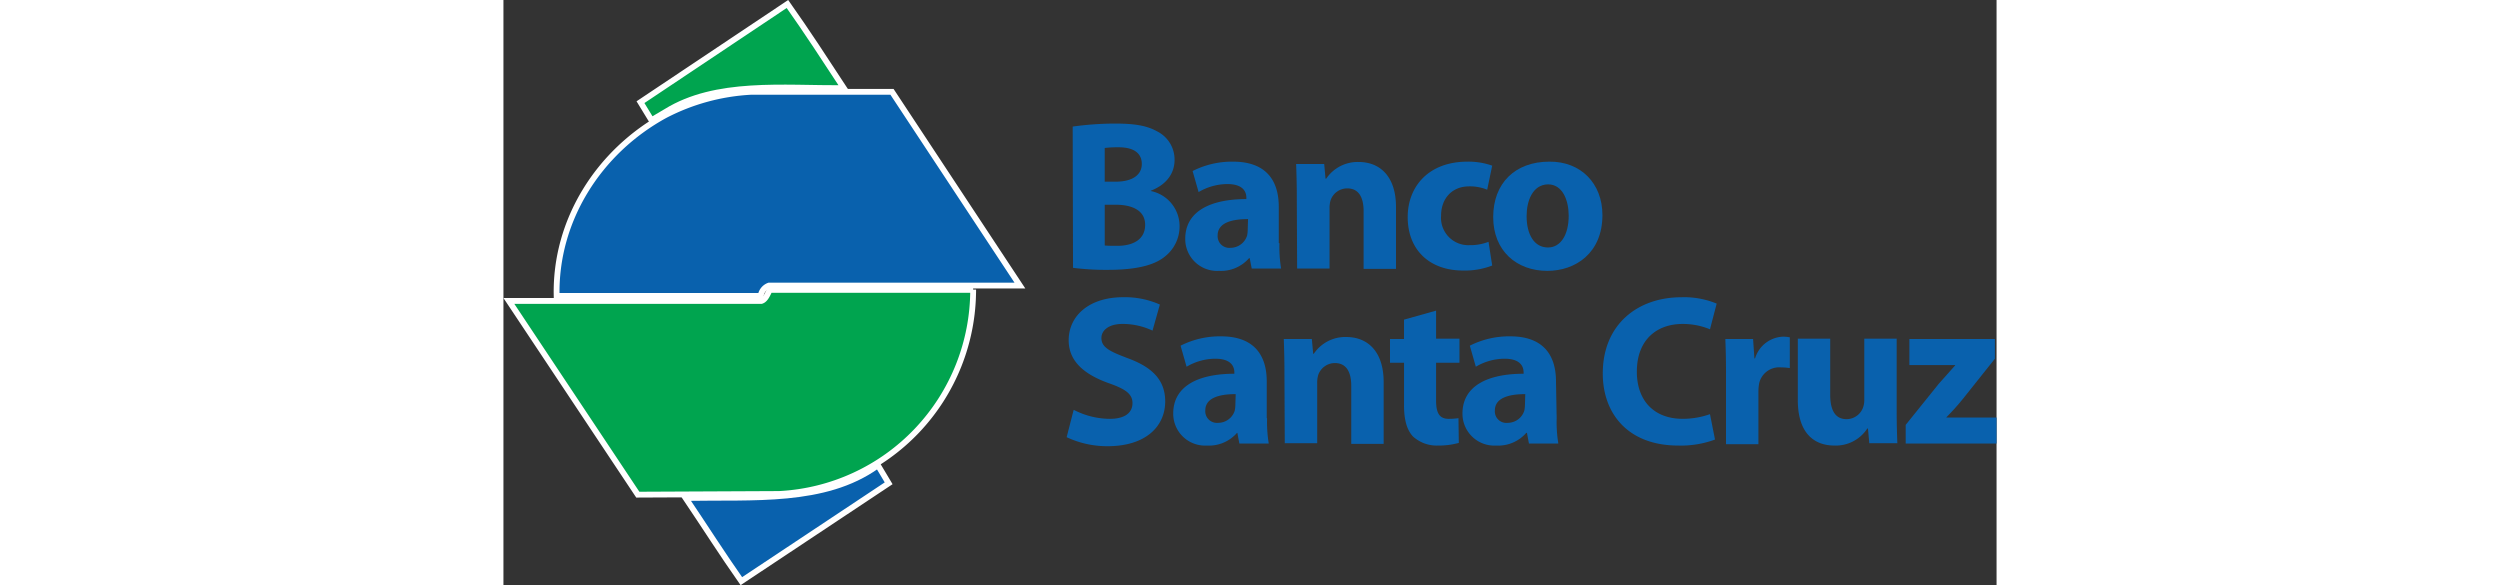
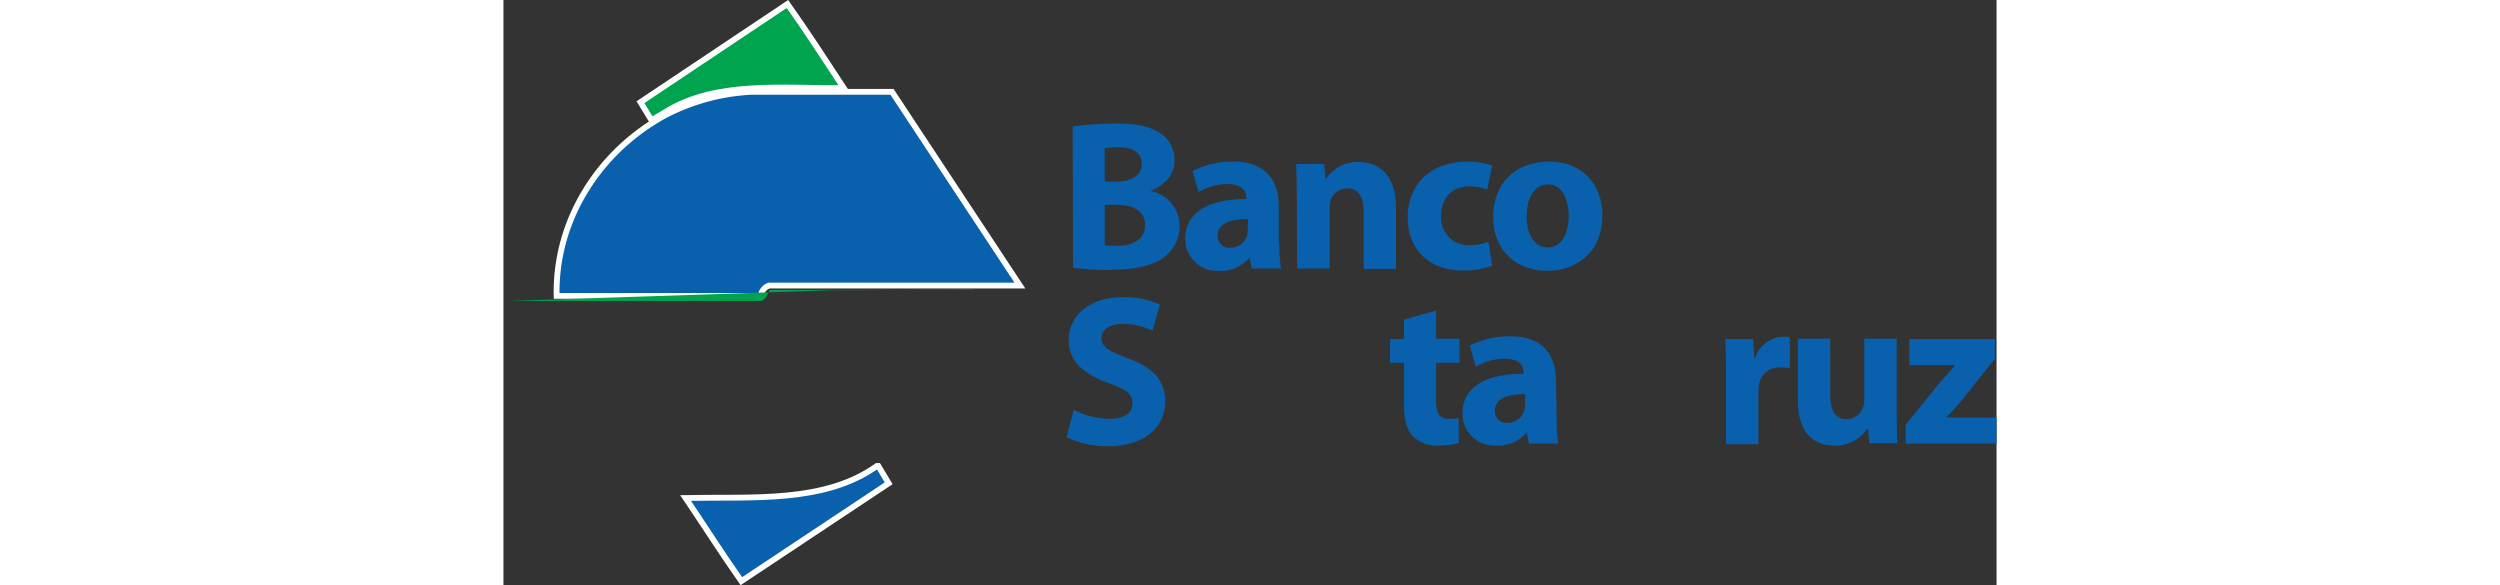
<svg xmlns="http://www.w3.org/2000/svg" height="60" viewBox="0 0 256.341 100.461">
  <rect x="0" y="0" width="256.341" height="100.461" fill="#333333" stroke="none" />
  <defs>
    <linearGradient class="aLogo" y1="24.326" x2="1" y2="24.326" gradientUnits="objectBoundingBox">
      <stop offset="0" stop-color="#1b92d0" />
      <stop offset="0.545" stop-color="#0961ad" />
    </linearGradient>
  </defs>
  <g transform="translate(-281.659 -45.316)">
    <g transform="translate(312.927 125.308)">
      <path d="M88.695,141.282l-25.288,16.8c-3.269-4.645-6.365-9.519-9.576-14.279,11.583-.229,23.855.917,32.858-5.5h.229Z" transform="translate(-53.83 -138.3)" fill="rgb(9, 97, 173)" />
      <path d="M88.695,141.282l-25.288,16.8c-3.269-4.645-6.365-9.519-9.576-14.279,11.583-.229,23.855.917,32.858-5.5h.229Z" transform="translate(-53.83 -138.3)" fill="none" stroke="#fff" stroke-width="1" />
    </g>
    <g transform="translate(290.784 61.083)">
      <path d="M94.759,59.559H51.695a2.183,2.183,0,0,0-1.434,1.778H15.224c-.287-12.9,7.168-24.772,18.637-31.023A36.094,36.094,0,0,1,48.541,26.3H72.8Z" transform="translate(-15.216 -26.3)" fill="#0961ad" />
      <path d="M94.759,59.559H51.695a2.183,2.183,0,0,0-1.434,1.778H15.224c-.287-12.9,7.168-24.772,18.637-31.023A36.094,36.094,0,0,1,48.541,26.3H72.8Z" transform="translate(-15.216 -26.3)" fill="none" stroke="#fff" stroke-width="1" />
    </g>
    <g transform="translate(282.592 95.031)">
-       <path d="M80.637,85.5a35.1,35.1,0,0,1-33.317,35.094l-24.256.115L.93,87.45H44.282c.745-.229,1.09-1.262,1.434-1.892H80.637Z" transform="translate(-0.93 -85.5)" fill="#00a44f" />
-       <path d="M80.637,85.5a35.1,35.1,0,0,1-33.317,35.094l-24.256.115L.93,87.45H44.282c.745-.229,1.09-1.262,1.434-1.892H80.637Z" transform="translate(-0.93 -85.5)" fill="none" stroke="#fff" stroke-width="1" />
+       <path d="M80.637,85.5l-24.256.115L.93,87.45H44.282c.745-.229,1.09-1.262,1.434-1.892H80.637Z" transform="translate(-0.93 -85.5)" fill="#00a44f" />
    </g>
    <path d="M75.252,14.451c-10.494.057-21.963-1.262-30.507,4.014l-2.523,1.491-1.892-3.1L65.561,0C68.887,4.7,72.1,9.634,75.252,14.451Z" transform="translate(264.855 46.002)" fill="#00a44f" stroke="#fff" stroke-width="1" />
    <g transform="translate(378.356 66.531)">
      <path d="M169.73,36.316a53.278,53.278,0,0,1,7.225-.516c3.441,0,5.5.344,7.34,1.376a5.4,5.4,0,0,1,2.925,4.874c0,2.179-1.262,4.186-4.071,5.276v.057A6.151,6.151,0,0,1,188.08,53.4a6.574,6.574,0,0,1-2.58,5.276c-1.778,1.434-4.817,2.236-9.691,2.236a44.97,44.97,0,0,1-6.021-.344l-.057-24.256Zm5.5,9.462h1.835c2.982,0,4.53-1.2,4.53-3.039,0-1.892-1.434-2.867-3.957-2.867a19.072,19.072,0,0,0-2.408.115Zm0,10.953c.573.057,1.2.057,2.179.057,2.523,0,4.76-.975,4.76-3.613,0-2.466-2.236-3.441-5.046-3.441h-1.892v7Z" transform="translate(-168.698 -35.8)" fill="#0961ad" />
      <path d="M219.6,61.192a22.942,22.942,0,0,0,.287,4.358h-5.046l-.344-1.778h-.115a6.382,6.382,0,0,1-5.161,2.179,5.471,5.471,0,0,1-5.792-5.5c0-4.645,4.186-6.824,10.494-6.824v-.229c0-.975-.516-2.351-3.268-2.351a9.8,9.8,0,0,0-4.932,1.376l-1.032-3.613A14.941,14.941,0,0,1,211.63,47.2c5.964,0,7.856,3.555,7.856,7.741v6.25Zm-5.39-4.129c-2.924,0-5.218.688-5.218,2.81a2,2,0,0,0,2.179,2.122,3,3,0,0,0,2.867-2.064,5.05,5.05,0,0,0,.115-.975l.057-1.892Z" transform="translate(-183.073 -40.663)" fill="#0961ad" />
      <path d="M236.745,53.378c0-2.236-.058-4.129-.115-5.734h4.817l.229,2.523h.115a6.51,6.51,0,0,1,5.562-2.867c3.67,0,6.422,2.466,6.422,7.741V65.65h-5.562v-9.92c0-2.294-.8-3.9-2.81-3.9a3.032,3.032,0,0,0-2.867,2.064,4.737,4.737,0,0,0-.172,1.376V65.593H236.8l-.057-12.214Z" transform="translate(-197.235 -40.705)" fill="#0961ad" />
      <path d="M284.538,65.034a13.011,13.011,0,0,1-4.989.86c-5.792,0-9.519-3.555-9.519-9.175,0-5.276,3.613-9.519,10.264-9.519a12.2,12.2,0,0,1,4.243.688l-.86,4.129a7.79,7.79,0,0,0-3.1-.573c-2.924,0-4.817,2.064-4.817,5.046a4.694,4.694,0,0,0,4.932,5.046,8.471,8.471,0,0,0,3.211-.573Z" transform="translate(-211.482 -40.663)" fill="#0961ad" />
      <path d="M314.381,56.374c0,6.537-4.645,9.576-9.462,9.576-5.275,0-9.29-3.441-9.29-9.232,0-5.849,3.785-9.519,9.634-9.519C310.654,47.142,314.381,50.927,314.381,56.374Zm-13.017.172c0,3.1,1.262,5.39,3.67,5.39,2.179,0,3.555-2.179,3.555-5.448,0-2.638-1.032-5.39-3.555-5.39C302.4,51.156,301.364,53.909,301.364,56.547Z" transform="translate(-222.402 -40.662)" fill="#0961ad" />
      <path d="M169.134,107.125a13.665,13.665,0,0,0,6.193,1.548c2.581,0,3.9-1.032,3.9-2.7,0-1.548-1.147-2.408-4.129-3.441-4.129-1.491-6.824-3.727-6.824-7.34,0-4.243,3.555-7.4,9.347-7.4a14.689,14.689,0,0,1,6.308,1.262l-1.262,4.473a12.013,12.013,0,0,0-5.161-1.147c-2.408,0-3.613,1.147-3.613,2.408,0,1.606,1.376,2.294,4.587,3.5,4.358,1.606,6.365,3.9,6.365,7.4,0,4.129-3.154,7.684-9.92,7.684a16.416,16.416,0,0,1-7-1.548Z" transform="translate(-167.93 -57.981)" fill="#0961ad" />
-       <path d="M215.943,113.549a22.938,22.938,0,0,0,.287,4.358h-5.046l-.344-1.835h-.057a6.382,6.382,0,0,1-5.161,2.179,5.471,5.471,0,0,1-5.792-5.505c0-4.645,4.186-6.824,10.494-6.824v-.229c0-.975-.516-2.351-3.269-2.351a9.8,9.8,0,0,0-4.932,1.376l-1.032-3.613A14.941,14.941,0,0,1,208.03,99.5c5.964,0,7.856,3.555,7.856,7.741v6.308Zm-5.39-4.129c-2.925,0-5.218.688-5.218,2.81a2,2,0,0,0,2.179,2.122,3,3,0,0,0,2.867-2.064,5.053,5.053,0,0,0,.115-.975l.057-1.892Z" transform="translate(-181.537 -62.972)" fill="#0961ad" />
-       <path d="M233.045,105.778c0-2.236-.057-4.129-.115-5.734h4.817l.229,2.523h.115a6.51,6.51,0,0,1,5.562-2.867c3.67,0,6.423,2.466,6.423,7.741V118.05h-5.562v-9.978c0-2.294-.8-3.9-2.81-3.9a3.032,3.032,0,0,0-2.867,2.064,4.737,4.737,0,0,0-.172,1.376v10.322H233.1l-.057-12.157Z" transform="translate(-195.657 -63.057)" fill="#0961ad" />
      <path d="M272.643,91.8v4.817h4.014v4.129h-4.014v6.48c0,2.179.573,3.154,2.179,3.154a11.863,11.863,0,0,0,1.663-.115l.057,4.243a12.848,12.848,0,0,1-3.613.459,6.06,6.06,0,0,1-4.243-1.548c-1.032-1.09-1.548-2.81-1.548-5.333v-7.34H264.73V96.674h2.409V93.348Z" transform="translate(-209.221 -59.688)" fill="#0961ad" />
      <path d="M302.6,113.549a22.963,22.963,0,0,0,.287,4.358h-5.046l-.344-1.835h-.115a6.382,6.382,0,0,1-5.161,2.179,5.471,5.471,0,0,1-5.792-5.505c0-4.645,4.186-6.824,10.494-6.824v-.229c0-.975-.516-2.351-3.269-2.351a9.8,9.8,0,0,0-4.932,1.376l-1.032-3.613A14.94,14.94,0,0,1,294.63,99.5c5.964,0,7.856,3.555,7.856,7.741l.115,6.308Zm-5.39-4.129c-2.924,0-5.218.688-5.218,2.81a1.974,1.974,0,0,0,2.179,2.122,3,3,0,0,0,2.867-2.064,5.05,5.05,0,0,0,.115-.975l.057-1.892Z" transform="translate(-218.478 -62.972)" fill="#0961ad" />
-       <path d="M347.7,112.228a16.815,16.815,0,0,1-6.308,1.032c-8.544,0-12.96-5.39-12.96-12.386,0-8.43,6.021-13.074,13.476-13.074a14.574,14.574,0,0,1,6.078,1.089L346.837,93.3a12.147,12.147,0,0,0-4.7-.917c-4.416,0-7.856,2.7-7.856,8.2,0,4.932,2.925,8.085,7.856,8.085a13.847,13.847,0,0,0,4.7-.8Z" transform="translate(-236.394 -57.981)" fill="#0961ad" />
      <path d="M365.245,105.908c0-2.638-.057-4.358-.115-5.906h4.76l.229,3.326h.115A5.224,5.224,0,0,1,375.05,99.6a5.909,5.909,0,0,1,1.147.115v5.276a10.537,10.537,0,0,0-1.491-.115,3.521,3.521,0,0,0-3.784,2.81,7.894,7.894,0,0,0-.115,1.262v9.118h-5.562V105.908Z" transform="translate(-252.049 -63.015)" fill="#0961ad" />
      <path d="M403.8,112.414c0,2.351.057,4.243.115,5.734H399.1l-.229-2.523h-.115a6.445,6.445,0,0,1-5.62,2.924c-3.67,0-6.308-2.294-6.308-7.8V100.2h5.562v9.634c0,2.638.86,4.186,2.81,4.186a3.032,3.032,0,0,0,2.81-1.95,3.748,3.748,0,0,0,.23-1.2V100.2H403.8v12.214Z" transform="translate(-261.305 -63.271)" fill="#0961ad" />
      <path d="M419.13,115.037l5.677-7.053c1.032-1.147,1.835-2.064,2.81-3.154v-.057h-7.856V100.3h14.68v3.383l-5.39,6.767a40.771,40.771,0,0,1-2.925,3.269v.057h8.6v4.473h-15.6v-3.211Z" transform="translate(-275.083 -63.313)" fill="#0961ad" />
    </g>
  </g>
</svg>